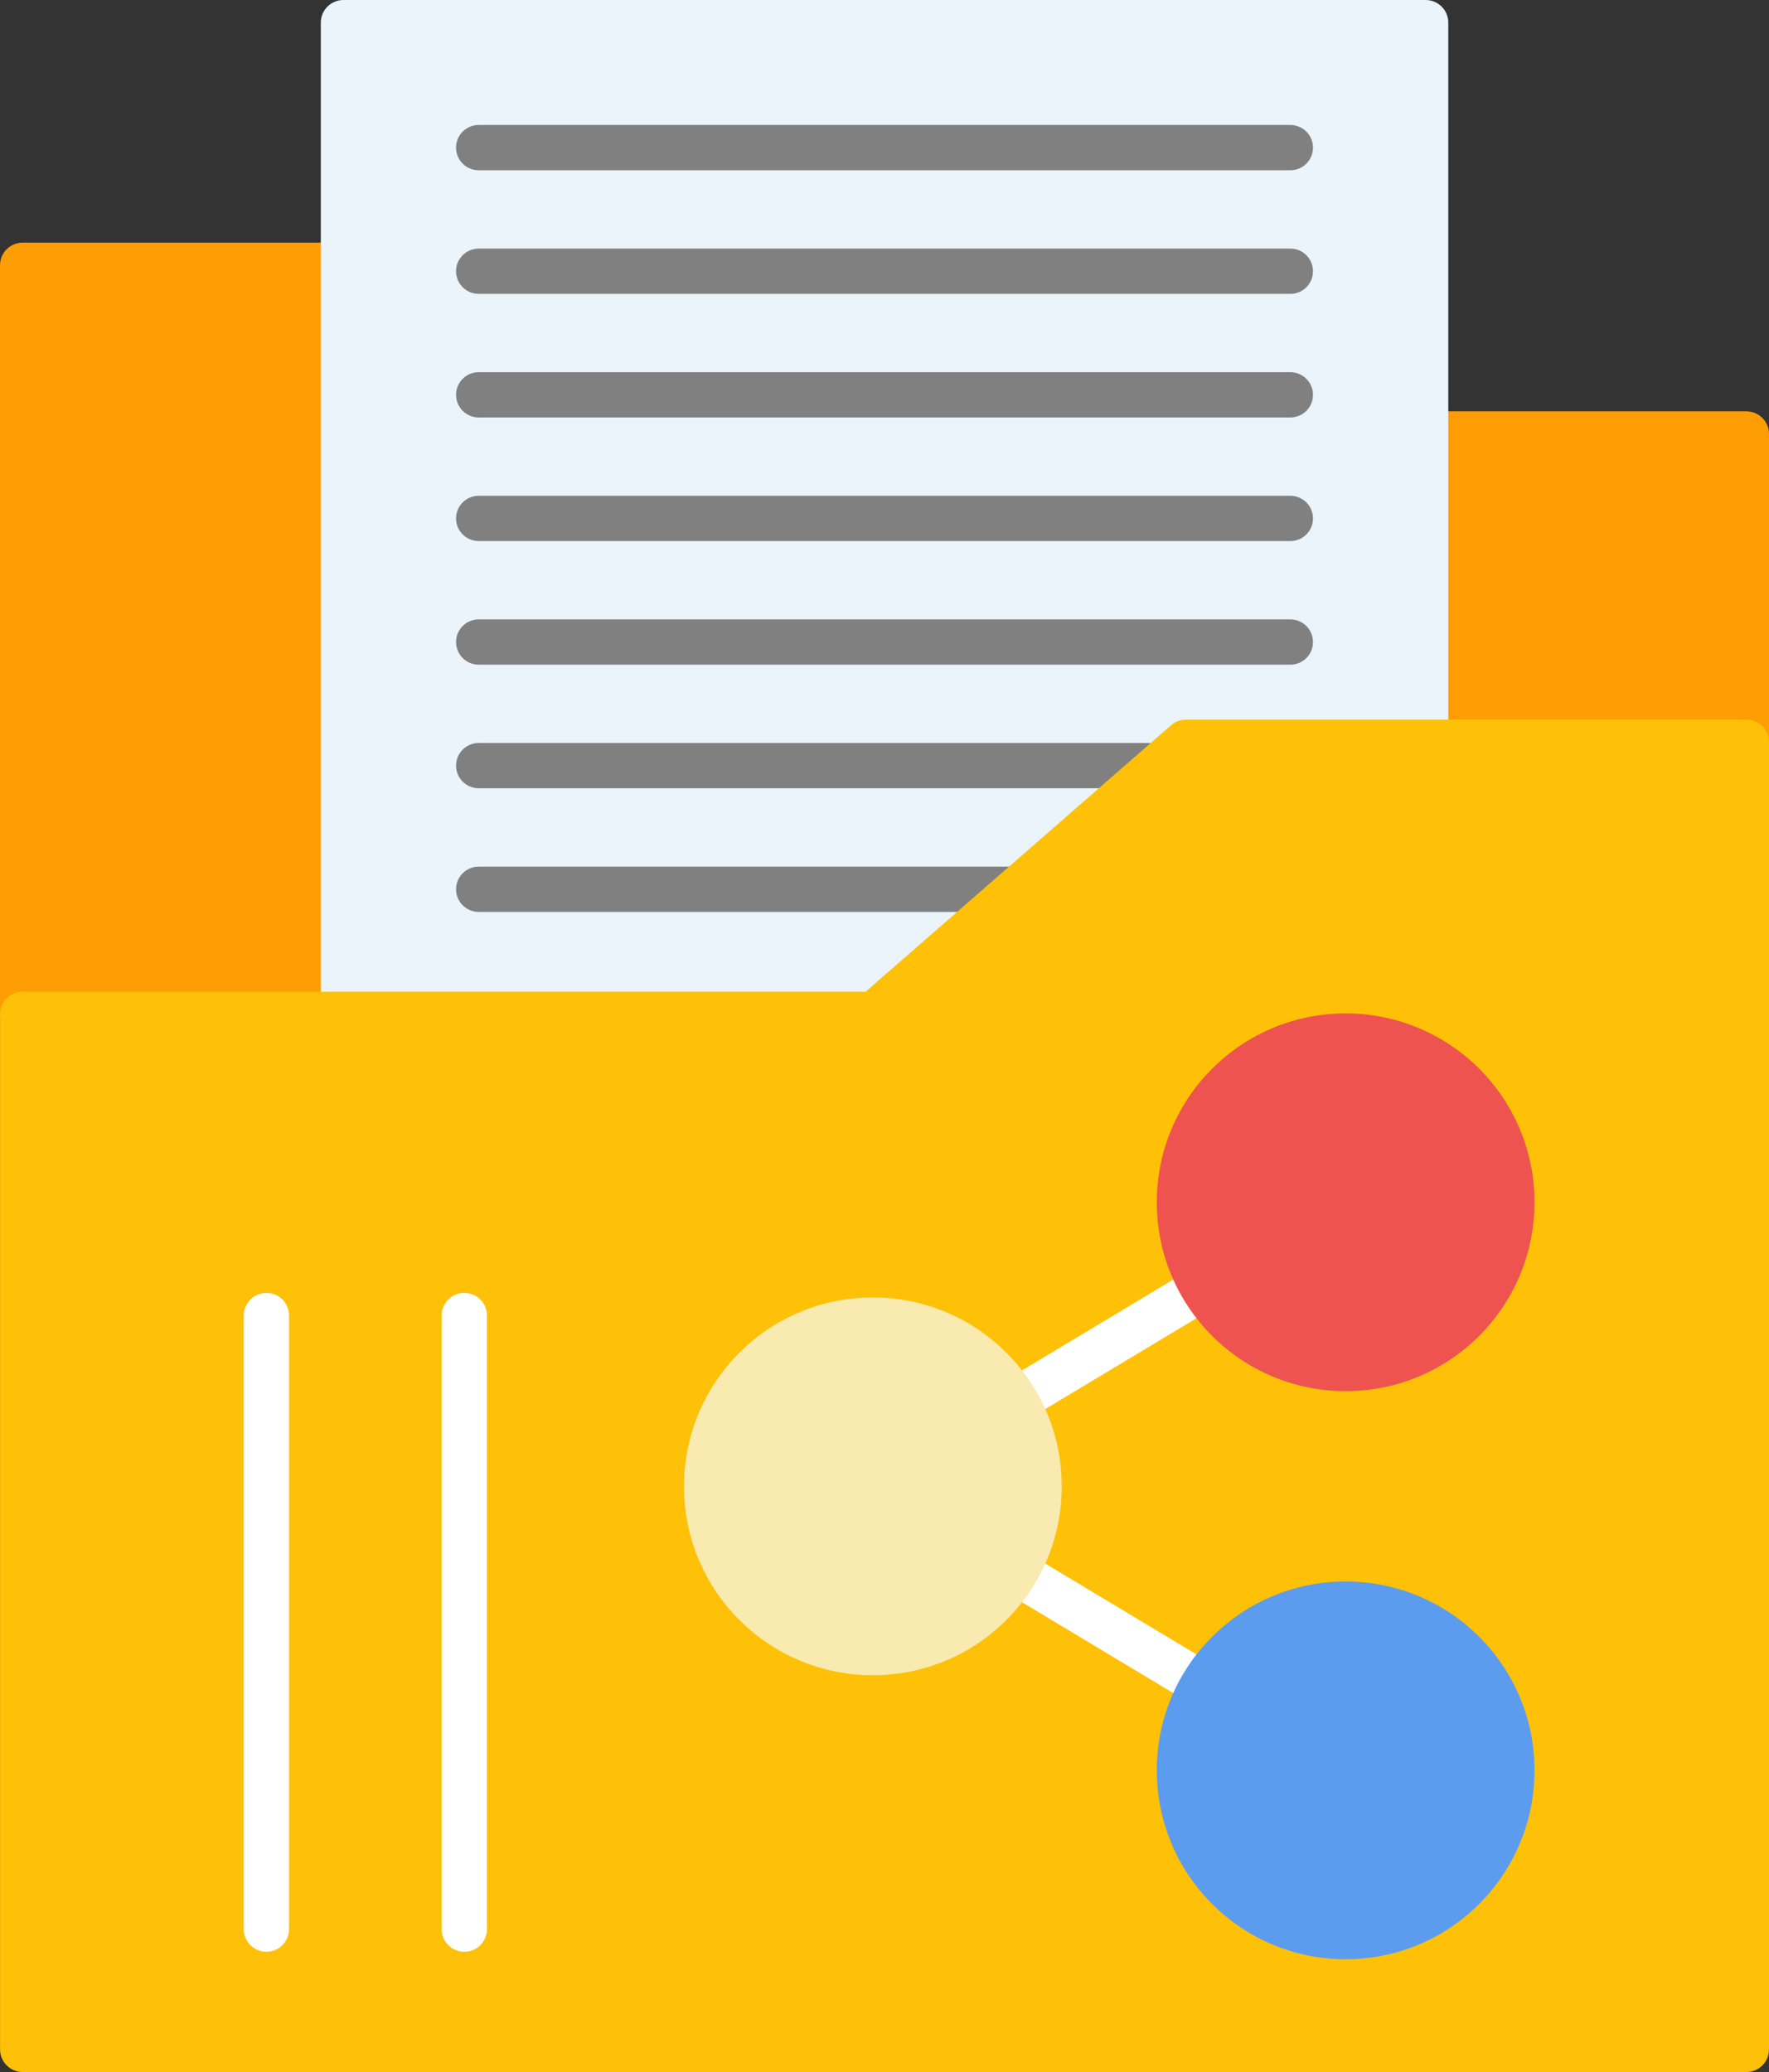
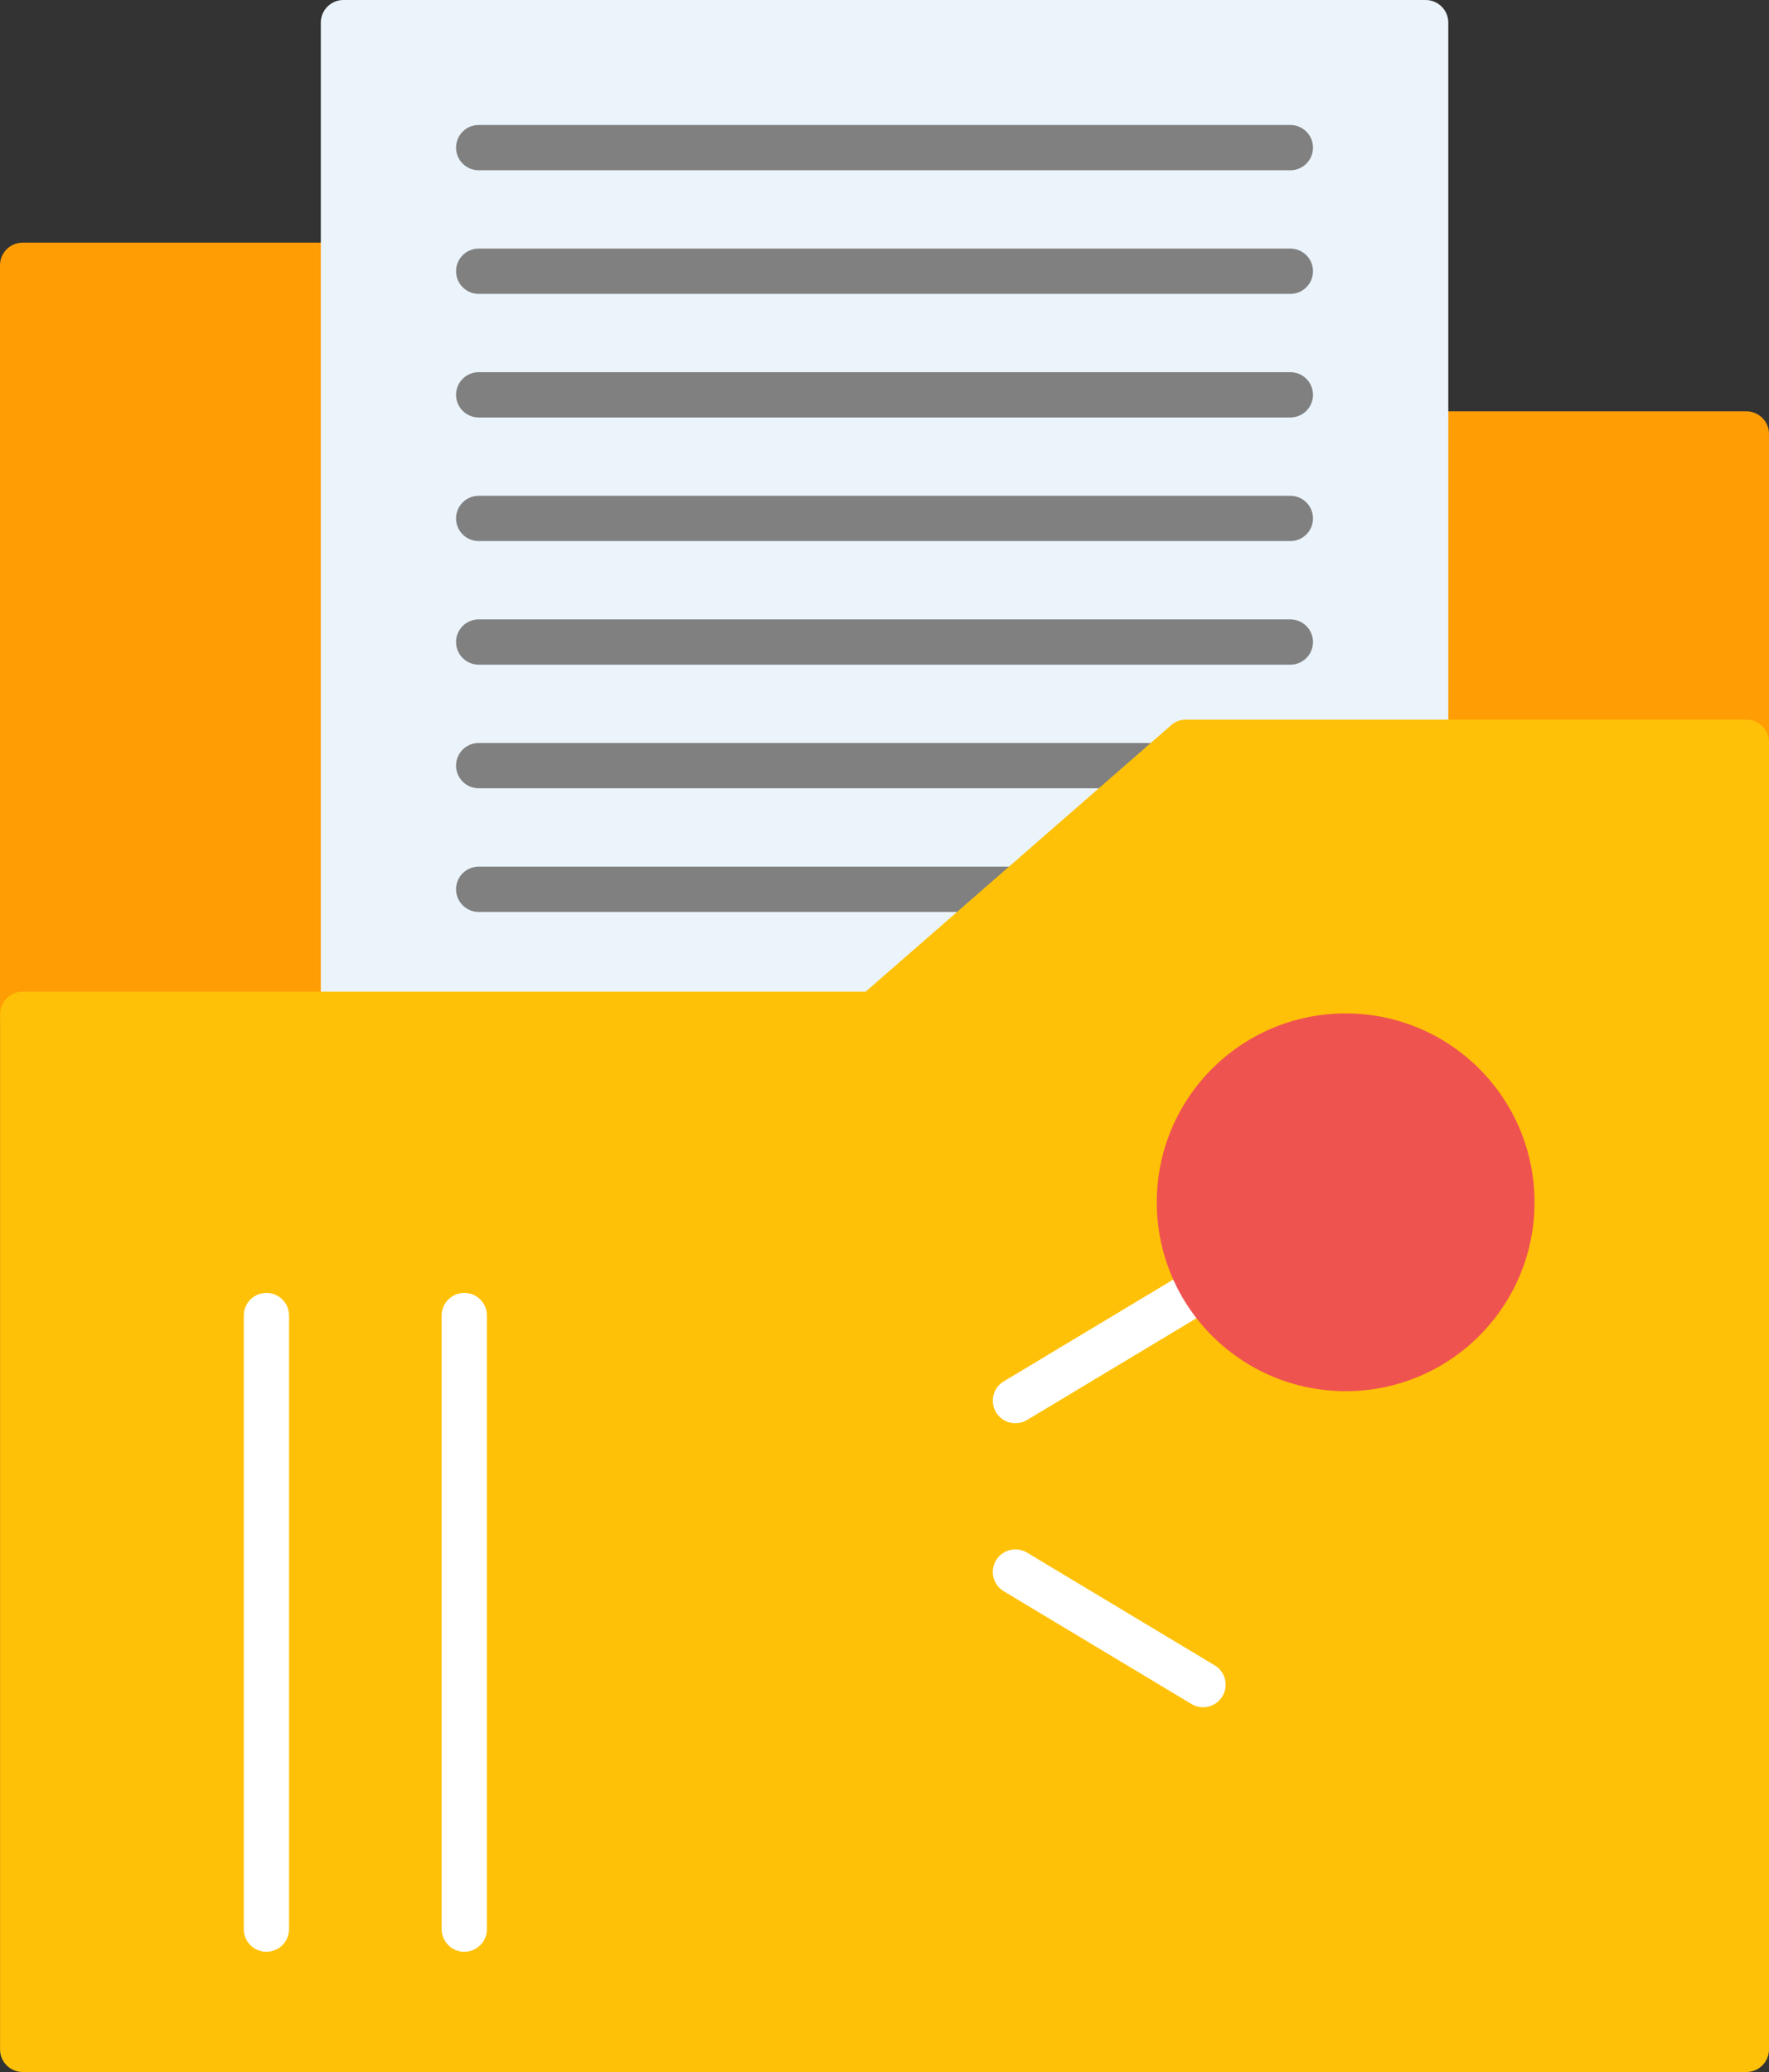
<svg xmlns="http://www.w3.org/2000/svg" id="Layer_2" data-name="Layer 2" viewBox="0 0 368.85 432">
  <rect x="0" y="0" width="368.85" height="432" fill="#333333" stroke="none" />
  <defs>
    <style>
      .cls-1 {
        fill: #fff;
      }

      .cls-2 {
        fill: #ef5350;
      }

      .cls-2, .cls-3, .cls-4, .cls-5, .cls-6, .cls-7 {
        fill-rule: evenodd;
      }

      .cls-3 {
        fill: #ffc107;
      }

      .cls-4 {
        fill: #5c9cee;
      }

      .cls-5 {
        fill: gray;
      }

      .cls-8 {
        fill: #ebf4fb;
      }

      .cls-6 {
        fill: #f9eab0;
      }

      .cls-7 {
        fill: #ff9d05;
      }
    </style>
  </defs>
  <g id="Layer_1-2" data-name="Layer 1">
    <g>
      <path class="cls-7" d="m6.85,215.68c-.64.32-1.36.51-2.13.51-2.6,0-4.72-2.11-4.72-4.72V55.31c0-2.6,2.11-4.72,4.72-4.72h66.88c2.09,0,3.87,1.37,4.49,3.25l216.47,37.14c-.02-.16-.03-.33-.03-.5,0-2.6,2.11-4.72,4.72-4.72h66.88c2.6,0,4.72,2.11,4.72,4.72v64.27c0,2.6-2.11,4.72-4.72,4.72-1.77,0-3.31-.97-4.11-2.41l-245.67,104.14c-.3.15-.65.17-.98.03L6.85,215.68Z" />
      <path class="cls-8" d="m76.3,332.79c-.23,2.39-2.25,4.25-4.69,4.25-2.6,0-4.72-2.11-4.72-4.72V4.72c0-2.6,2.11-4.72,4.72-4.72h225.65c2.6,0,4.72,2.11,4.72,4.72v270.89c0,2.6-2.11,4.72-4.72,4.72-1.61,0-3.03-.81-3.88-2.04l-217.08,54.5Z" />
      <path class="cls-5" d="m99.81,35.5c-2.6,0-4.72-2.11-4.72-4.72s2.11-4.72,4.72-4.72h169.24c2.6,0,4.72,2.11,4.72,4.72s-2.11,4.72-4.72,4.72H99.81Z" />
      <path class="cls-5" d="m99.81,61.27c-2.6,0-4.72-2.11-4.72-4.72s2.11-4.72,4.72-4.72h169.24c2.6,0,4.72,2.11,4.72,4.72s-2.11,4.72-4.72,4.72H99.81Z" />
      <path class="cls-5" d="m99.81,87.04c-2.6,0-4.72-2.11-4.72-4.72s2.11-4.72,4.72-4.72h169.24c2.6,0,4.72,2.11,4.72,4.72s-2.11,4.72-4.72,4.72H99.81Z" />
      <path class="cls-5" d="m99.81,112.81c-2.6,0-4.72-2.11-4.72-4.72s2.11-4.72,4.72-4.72h169.24c2.6,0,4.72,2.11,4.72,4.72s-2.11,4.72-4.72,4.72H99.81Z" />
      <path class="cls-5" d="m99.81,138.58c-2.6,0-4.72-2.11-4.72-4.72s2.11-4.72,4.72-4.72h169.24c2.6,0,4.72,2.11,4.72,4.72s-2.11,4.72-4.72,4.72H99.81Z" />
      <path class="cls-5" d="m99.81,164.35c-2.6,0-4.72-2.11-4.72-4.72s2.11-4.72,4.72-4.72h141.86c2.6,0,4.72,2.11,4.72,4.72s-2.11,4.72-4.72,4.72H99.81Z" />
      <path class="cls-5" d="m99.81,190.13c-2.6,0-4.72-2.11-4.72-4.72s2.11-4.72,4.72-4.72h112.31c2.6,0,4.72,2.11,4.72,4.72s-2.11,4.72-4.72,4.72h-112.31Z" />
      <path class="cls-3" d="m4.73,206.76h175.76l63.39-55.29c.86-.88,2.05-1.43,3.38-1.43h116.87c2.6,0,4.72,2.11,4.72,4.72v272.52c0,2.6-2.11,4.72-4.72,4.72H4.73c-2.6,0-4.72-2.11-4.72-4.72v-215.81c0-2.6,2.11-4.71,4.72-4.71Z" />
      <path class="cls-1" d="m248.44,264.49c2.23-1.33,5.12-.61,6.45,1.62s.61,5.12-1.62,6.45l-39.14,23.51c-2.23,1.33-5.12.61-6.45-1.62s-.61-5.12,1.62-6.45l39.14-23.51h0Zm-39.14,67.28c-2.23-1.33-2.95-4.22-1.62-6.45s4.22-2.95,6.45-1.62l39.14,23.51c2.23,1.33,2.95,4.22,1.62,6.45s-4.22,2.95-6.45,1.62l-39.14-23.51Z" />
      <path class="cls-1" d="m50.83,274.28c0-2.6,2.11-4.72,4.72-4.72s4.72,2.11,4.72,4.72v127.93c0,2.6-2.11,4.72-4.72,4.72s-4.72-2.11-4.72-4.72v-127.93Z" />
      <path class="cls-1" d="m92.09,274.28c0-2.6,2.11-4.72,4.72-4.72s4.72,2.11,4.72,4.72v127.93c0,2.6-2.11,4.72-4.72,4.72s-4.72-2.11-4.72-4.72v-127.93Z" />
-       <path d="m280.57,339.16c-8.27,0-15.76,3.35-21.18,8.77s-8.77,12.91-8.77,21.18,3.35,15.76,8.77,21.18,12.91,8.77,21.18,8.77,15.76-3.35,21.18-8.77,8.77-12.91,8.77-21.18-3.35-15.76-8.77-21.18-12.91-8.77-21.18-8.77Z" />
      <path class="cls-2" d="m252.73,222.82c7.13-7.13,16.97-11.53,27.85-11.53s20.72,4.41,27.85,11.53c7.13,7.13,11.53,16.97,11.53,27.85s-4.41,20.72-11.53,27.85c-7.13,7.13-16.97,11.53-27.85,11.53s-20.72-4.41-27.85-11.53c-7.13-7.13-11.53-16.97-11.53-27.85s4.4-20.72,11.53-27.85Z" />
-       <path class="cls-4" d="m252.73,341.26c7.13-7.13,16.97-11.53,27.85-11.53s20.72,4.41,27.85,11.53c7.13,7.13,11.53,16.97,11.53,27.85s-4.41,20.72-11.53,27.85c-7.13,7.13-16.97,11.53-27.85,11.53s-20.72-4.41-27.85-11.53c-7.13-7.13-11.53-16.97-11.53-27.85-.01-10.88,4.4-20.73,11.53-27.85Z" />
-       <path class="cls-6" d="m154.15,282.04c7.13-7.13,16.97-11.53,27.85-11.53s20.72,4.41,27.85,11.53c7.13,7.13,11.53,16.97,11.53,27.85s-4.41,20.72-11.53,27.85c-7.13,7.13-16.97,11.53-27.85,11.53s-20.72-4.41-27.85-11.53c-7.13-7.13-11.53-16.97-11.53-27.85s4.41-20.72,11.53-27.85Z" />
    </g>
  </g>
</svg>